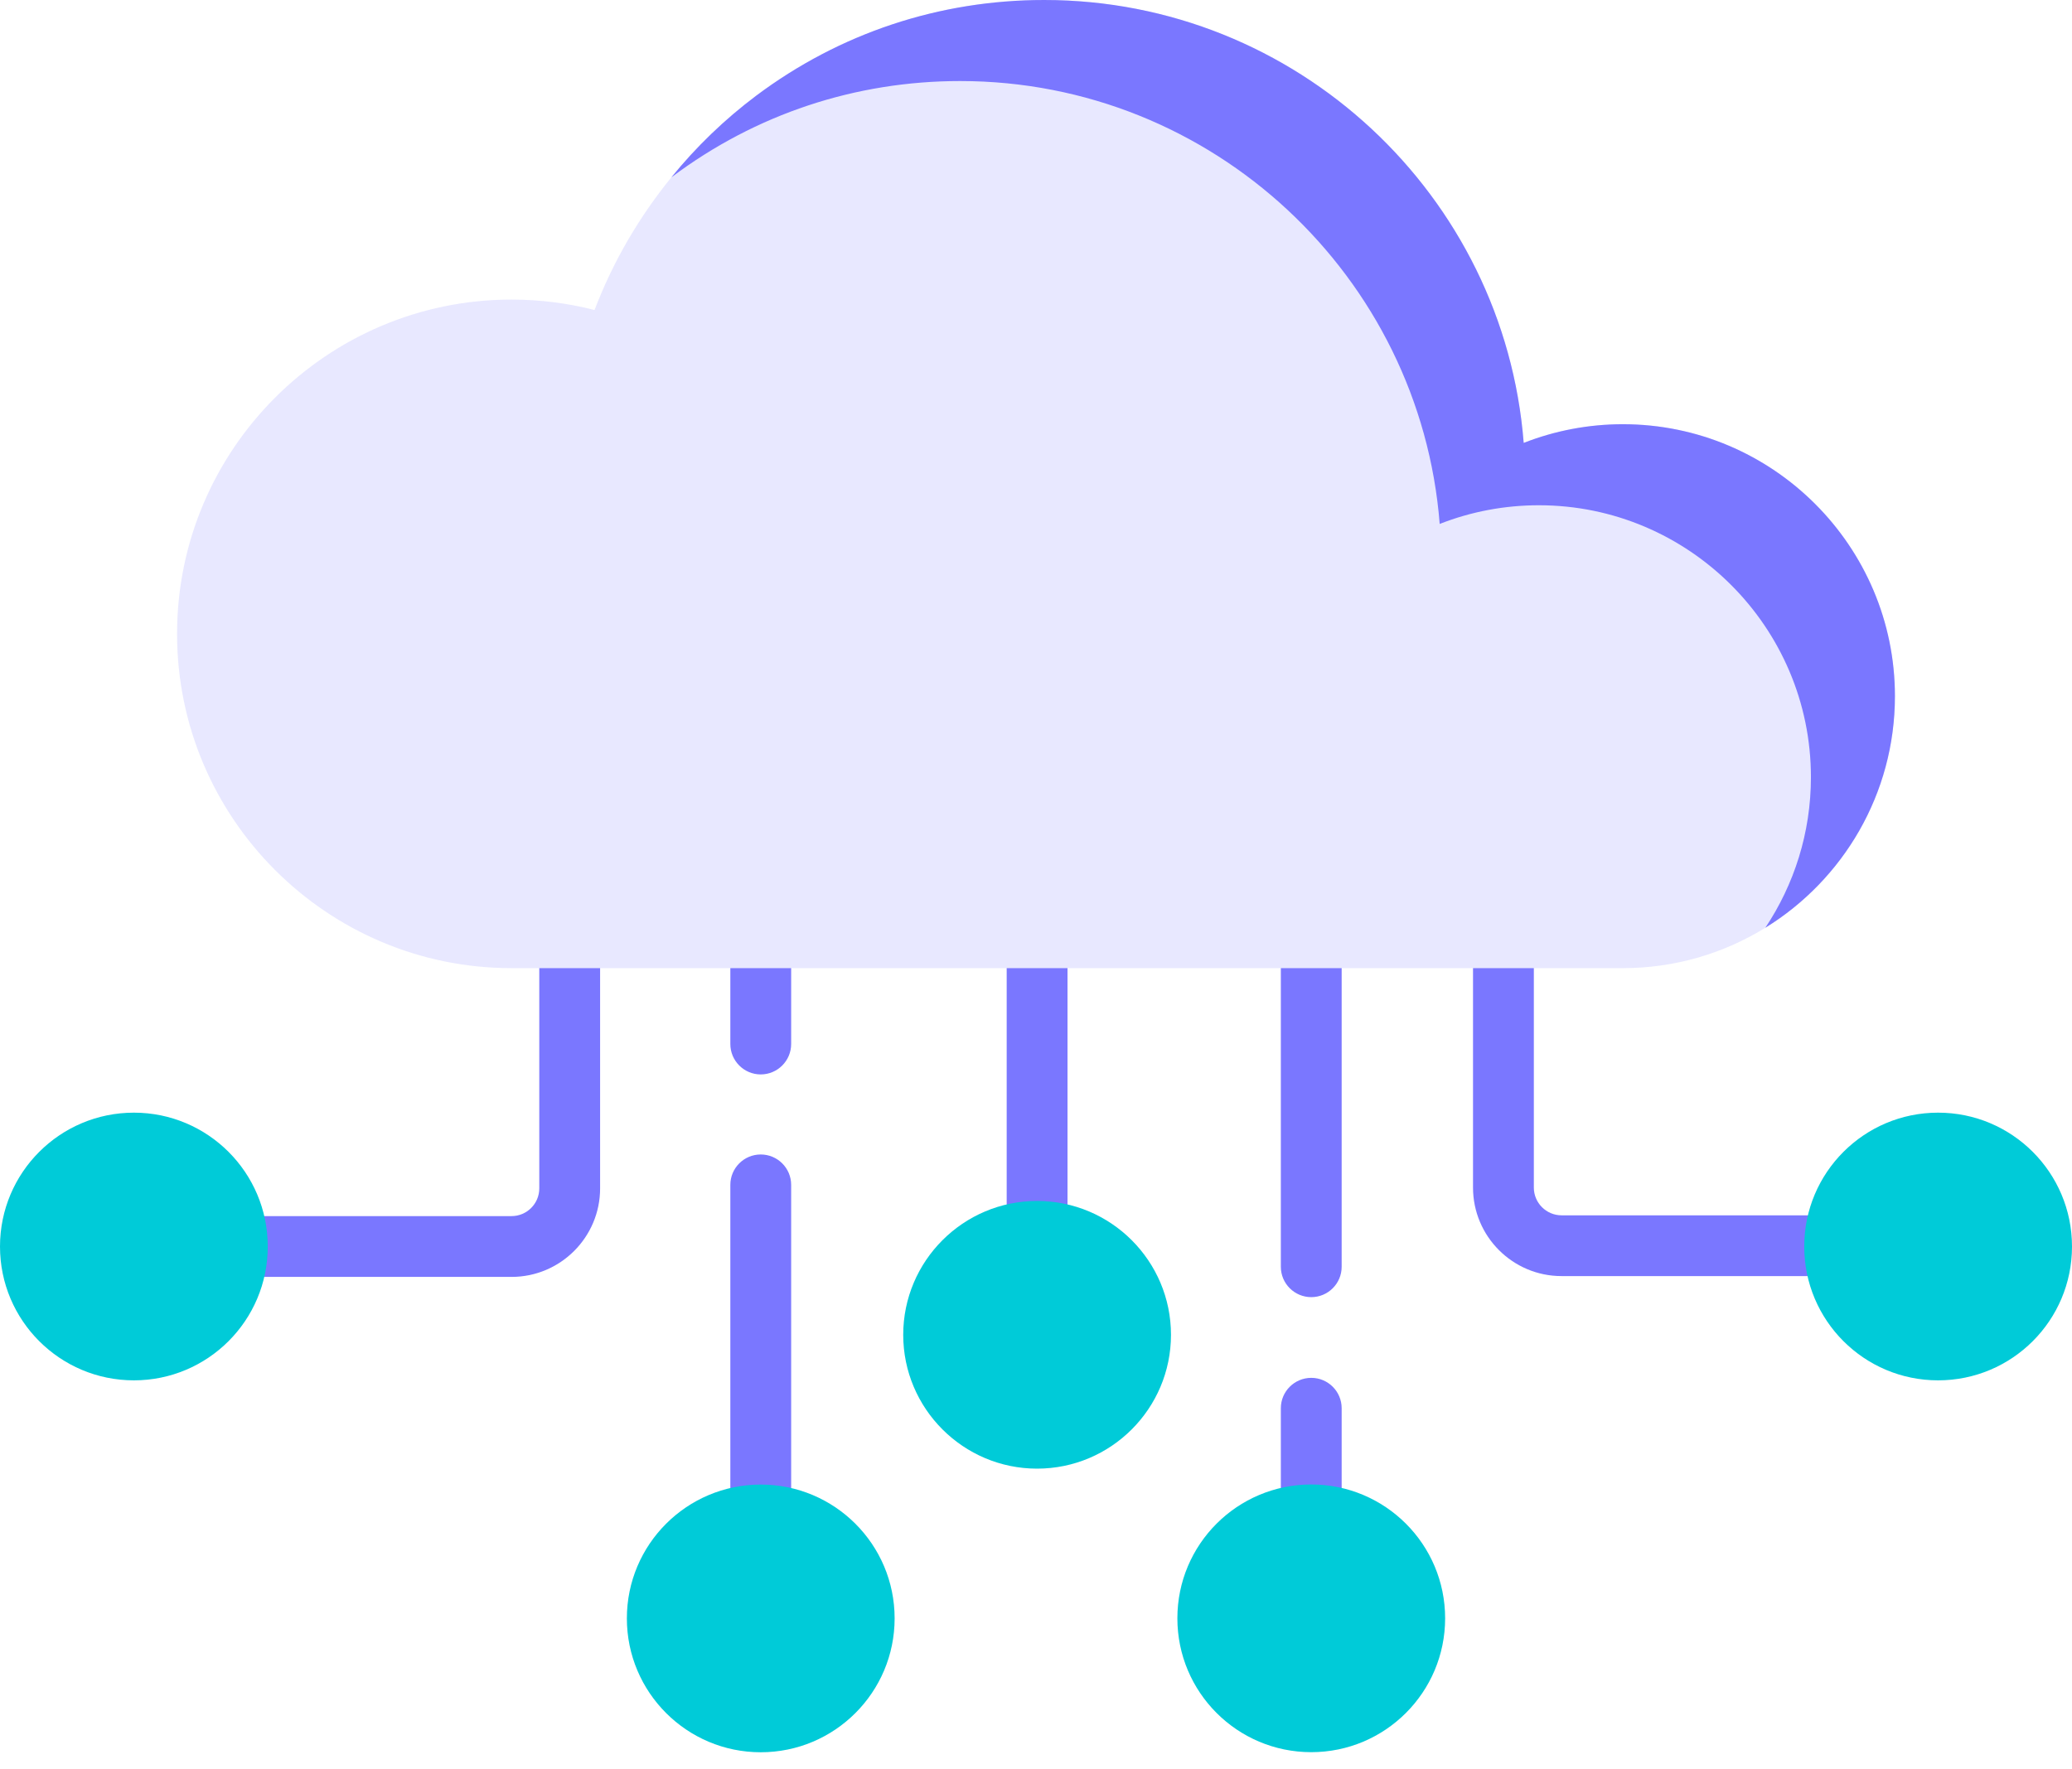
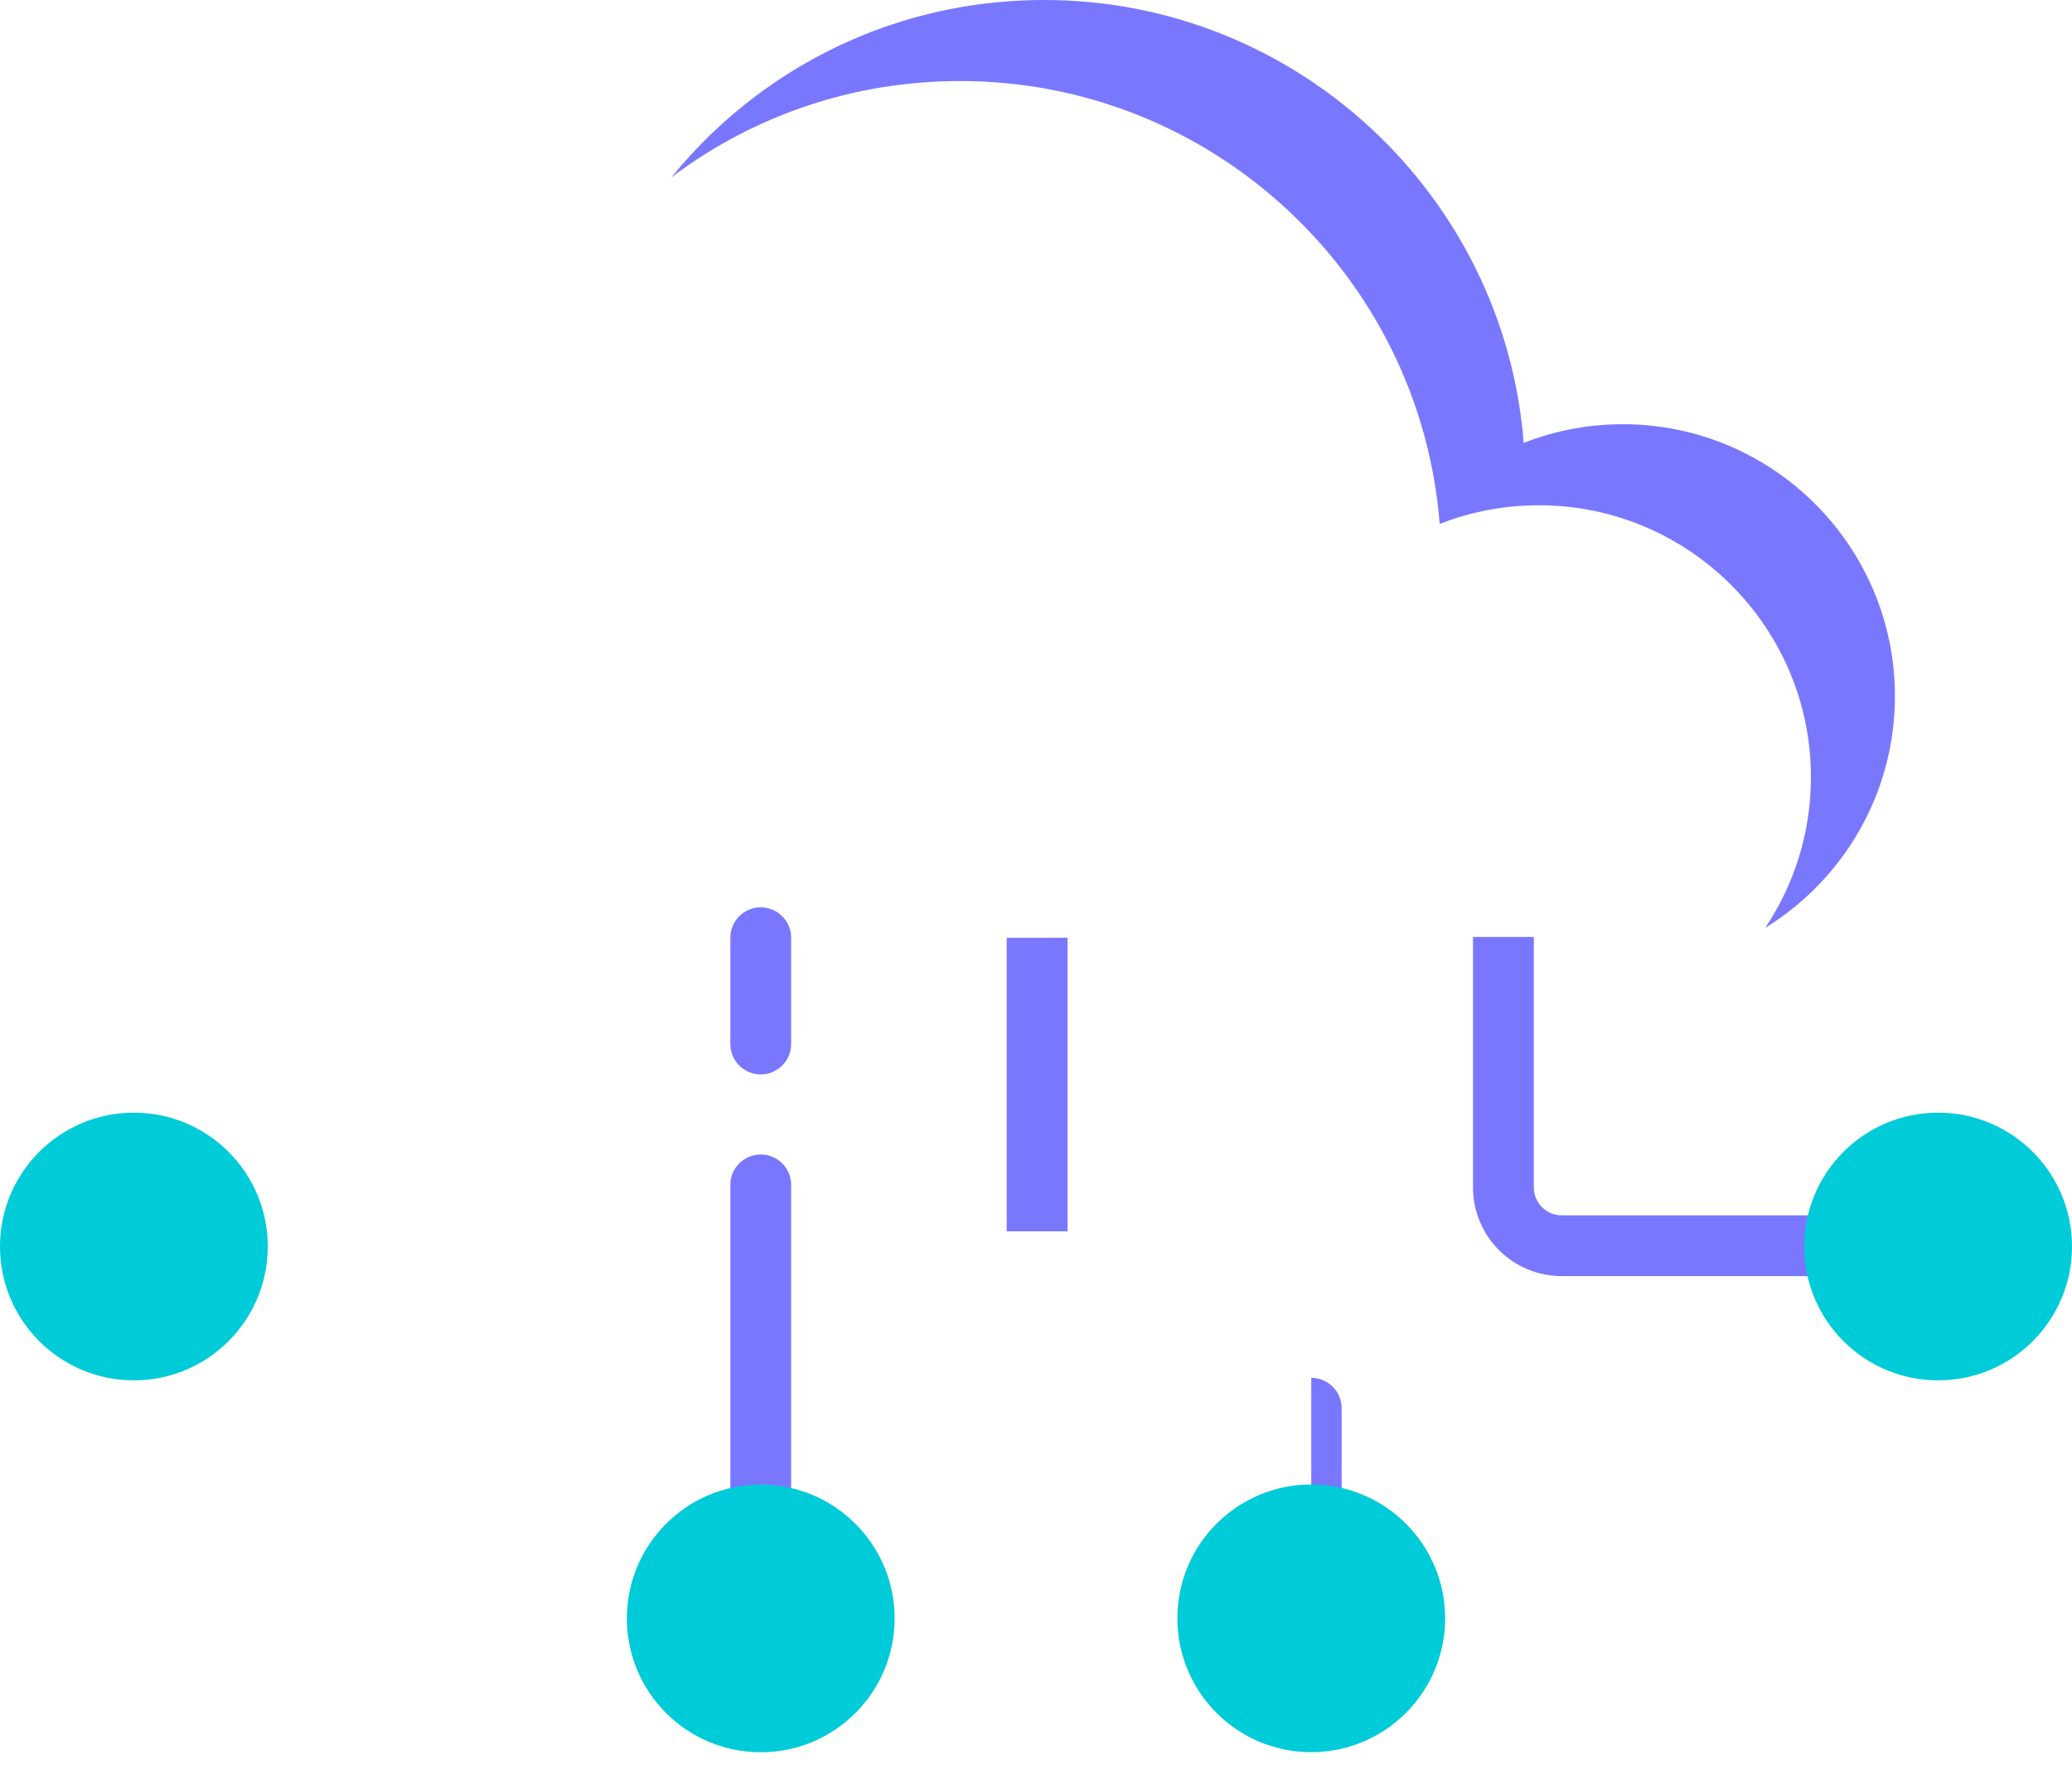
<svg xmlns="http://www.w3.org/2000/svg" width="48" height="41" viewBox="0 0 48 41" fill="none">
-   <path d="M12.493 27.538C12.493 27.892 12.205 28.18 11.851 28.18H5.499V29.589H11.851C12.982 29.589 13.902 28.669 13.902 27.538V21.73H12.493V27.538H12.493Z" fill="#7A77FF" />
  <path d="M36.175 28.162C35.821 28.162 35.533 27.873 35.533 27.519V21.711H34.124V27.519C34.124 28.65 35.044 29.57 36.175 29.57H42.527V28.162H36.175Z" fill="#7A77FF" />
  <path d="M23.321 21.73H24.73V28.533H23.321V21.73Z" fill="#7A77FF" />
  <path d="M17.623 21.025C17.235 21.025 16.919 21.341 16.919 21.73V24.192C16.919 24.581 17.235 24.897 17.623 24.897C18.012 24.897 18.328 24.581 18.328 24.192V21.73C18.328 21.341 18.012 21.025 17.623 21.025Z" fill="#7A77FF" />
  <path d="M17.623 26.752C17.235 26.752 16.919 27.067 16.919 27.456V35.105C16.919 35.494 17.235 35.809 17.623 35.809C18.012 35.809 18.328 35.494 18.328 35.105V27.456C18.328 27.067 18.012 26.752 17.623 26.752Z" fill="#7A77FF" />
-   <path d="M30.377 21.023C29.988 21.023 29.672 21.339 29.672 21.727V29.354C29.672 29.743 29.988 30.058 30.377 30.058C30.765 30.058 31.081 29.743 31.081 29.354V21.727C31.081 21.339 30.765 21.023 30.377 21.023Z" fill="#7A77FF" />
-   <path d="M30.377 31.928C29.988 31.928 29.672 32.243 29.672 32.632V35.103C29.672 35.492 29.988 35.807 30.377 35.807C30.765 35.807 31.081 35.492 31.081 35.103V32.632C31.081 32.243 30.765 31.928 30.377 31.928Z" fill="#7A77FF" />
-   <path d="M43.898 16.131C43.898 18.398 42.695 20.389 40.895 21.499C39.934 22.092 38.804 22.434 37.596 22.434H11.848C7.578 22.434 4.102 18.959 4.102 14.688C4.102 10.417 7.578 6.942 11.848 6.942C12.502 6.942 13.146 7.023 13.773 7.184C14.196 6.073 14.801 5.032 15.554 4.108C16.127 3.403 16.786 2.767 17.516 2.219C19.453 0.767 21.762 0 24.19 0C30.038 0 34.848 4.529 35.298 10.263C36.025 9.978 36.803 9.83 37.596 9.83C41.07 9.83 43.898 12.657 43.898 16.131Z" fill="#E8E8FF" />
+   <path d="M30.377 31.928V35.103C29.672 35.492 29.988 35.807 30.377 35.807C30.765 35.807 31.081 35.492 31.081 35.103V32.632C31.081 32.243 30.765 31.928 30.377 31.928Z" fill="#7A77FF" />
  <path d="M43.898 16.131C43.898 18.398 42.696 20.389 40.895 21.499C41.562 20.499 41.952 19.299 41.952 18.009C41.952 14.535 39.124 11.708 35.65 11.708C34.857 11.708 34.079 11.855 33.352 12.141C32.902 6.406 28.091 1.878 22.244 1.878C19.816 1.878 17.507 2.645 15.57 4.097C15.564 4.101 15.559 4.104 15.554 4.108C16.127 3.403 16.786 2.767 17.516 2.219C19.453 0.767 21.762 0 24.19 0C30.038 0 34.848 4.529 35.298 10.263C36.025 9.978 36.804 9.83 37.596 9.83C41.07 9.83 43.898 12.657 43.898 16.131Z" fill="#7A77FF" />
  <path d="M3.102 31.986C4.814 31.986 6.203 30.598 6.203 28.885C6.203 27.172 4.814 25.783 3.102 25.783C1.389 25.783 0 27.172 0 28.885C0 30.598 1.389 31.986 3.102 31.986Z" fill="#00CBD8" />
  <path d="M44.898 31.986C46.611 31.986 48 30.598 48 28.885C48 27.172 46.611 25.783 44.898 25.783C43.185 25.783 41.797 27.172 41.797 28.885C41.797 30.598 43.185 31.986 44.898 31.986Z" fill="#00CBD8" />
-   <path d="M24.025 27.829C22.315 27.829 20.924 29.22 20.924 30.931C20.924 32.641 22.315 34.032 24.025 34.032C25.736 34.032 27.127 32.641 27.127 30.931C27.127 29.22 25.736 27.829 24.025 27.829Z" fill="#00CBD8" />
  <path d="M17.623 40.604C19.336 40.604 20.725 39.215 20.725 37.502C20.725 35.789 19.336 34.401 17.623 34.401C15.911 34.401 14.522 35.789 14.522 37.502C14.522 39.215 15.911 40.604 17.623 40.604Z" fill="#00CBD8" />
  <path d="M30.376 40.602C32.089 40.602 33.478 39.213 33.478 37.5C33.478 35.787 32.089 34.399 30.376 34.399C28.663 34.399 27.275 35.787 27.275 37.5C27.275 39.213 28.663 40.602 30.376 40.602Z" fill="#00CBD8" />
</svg>